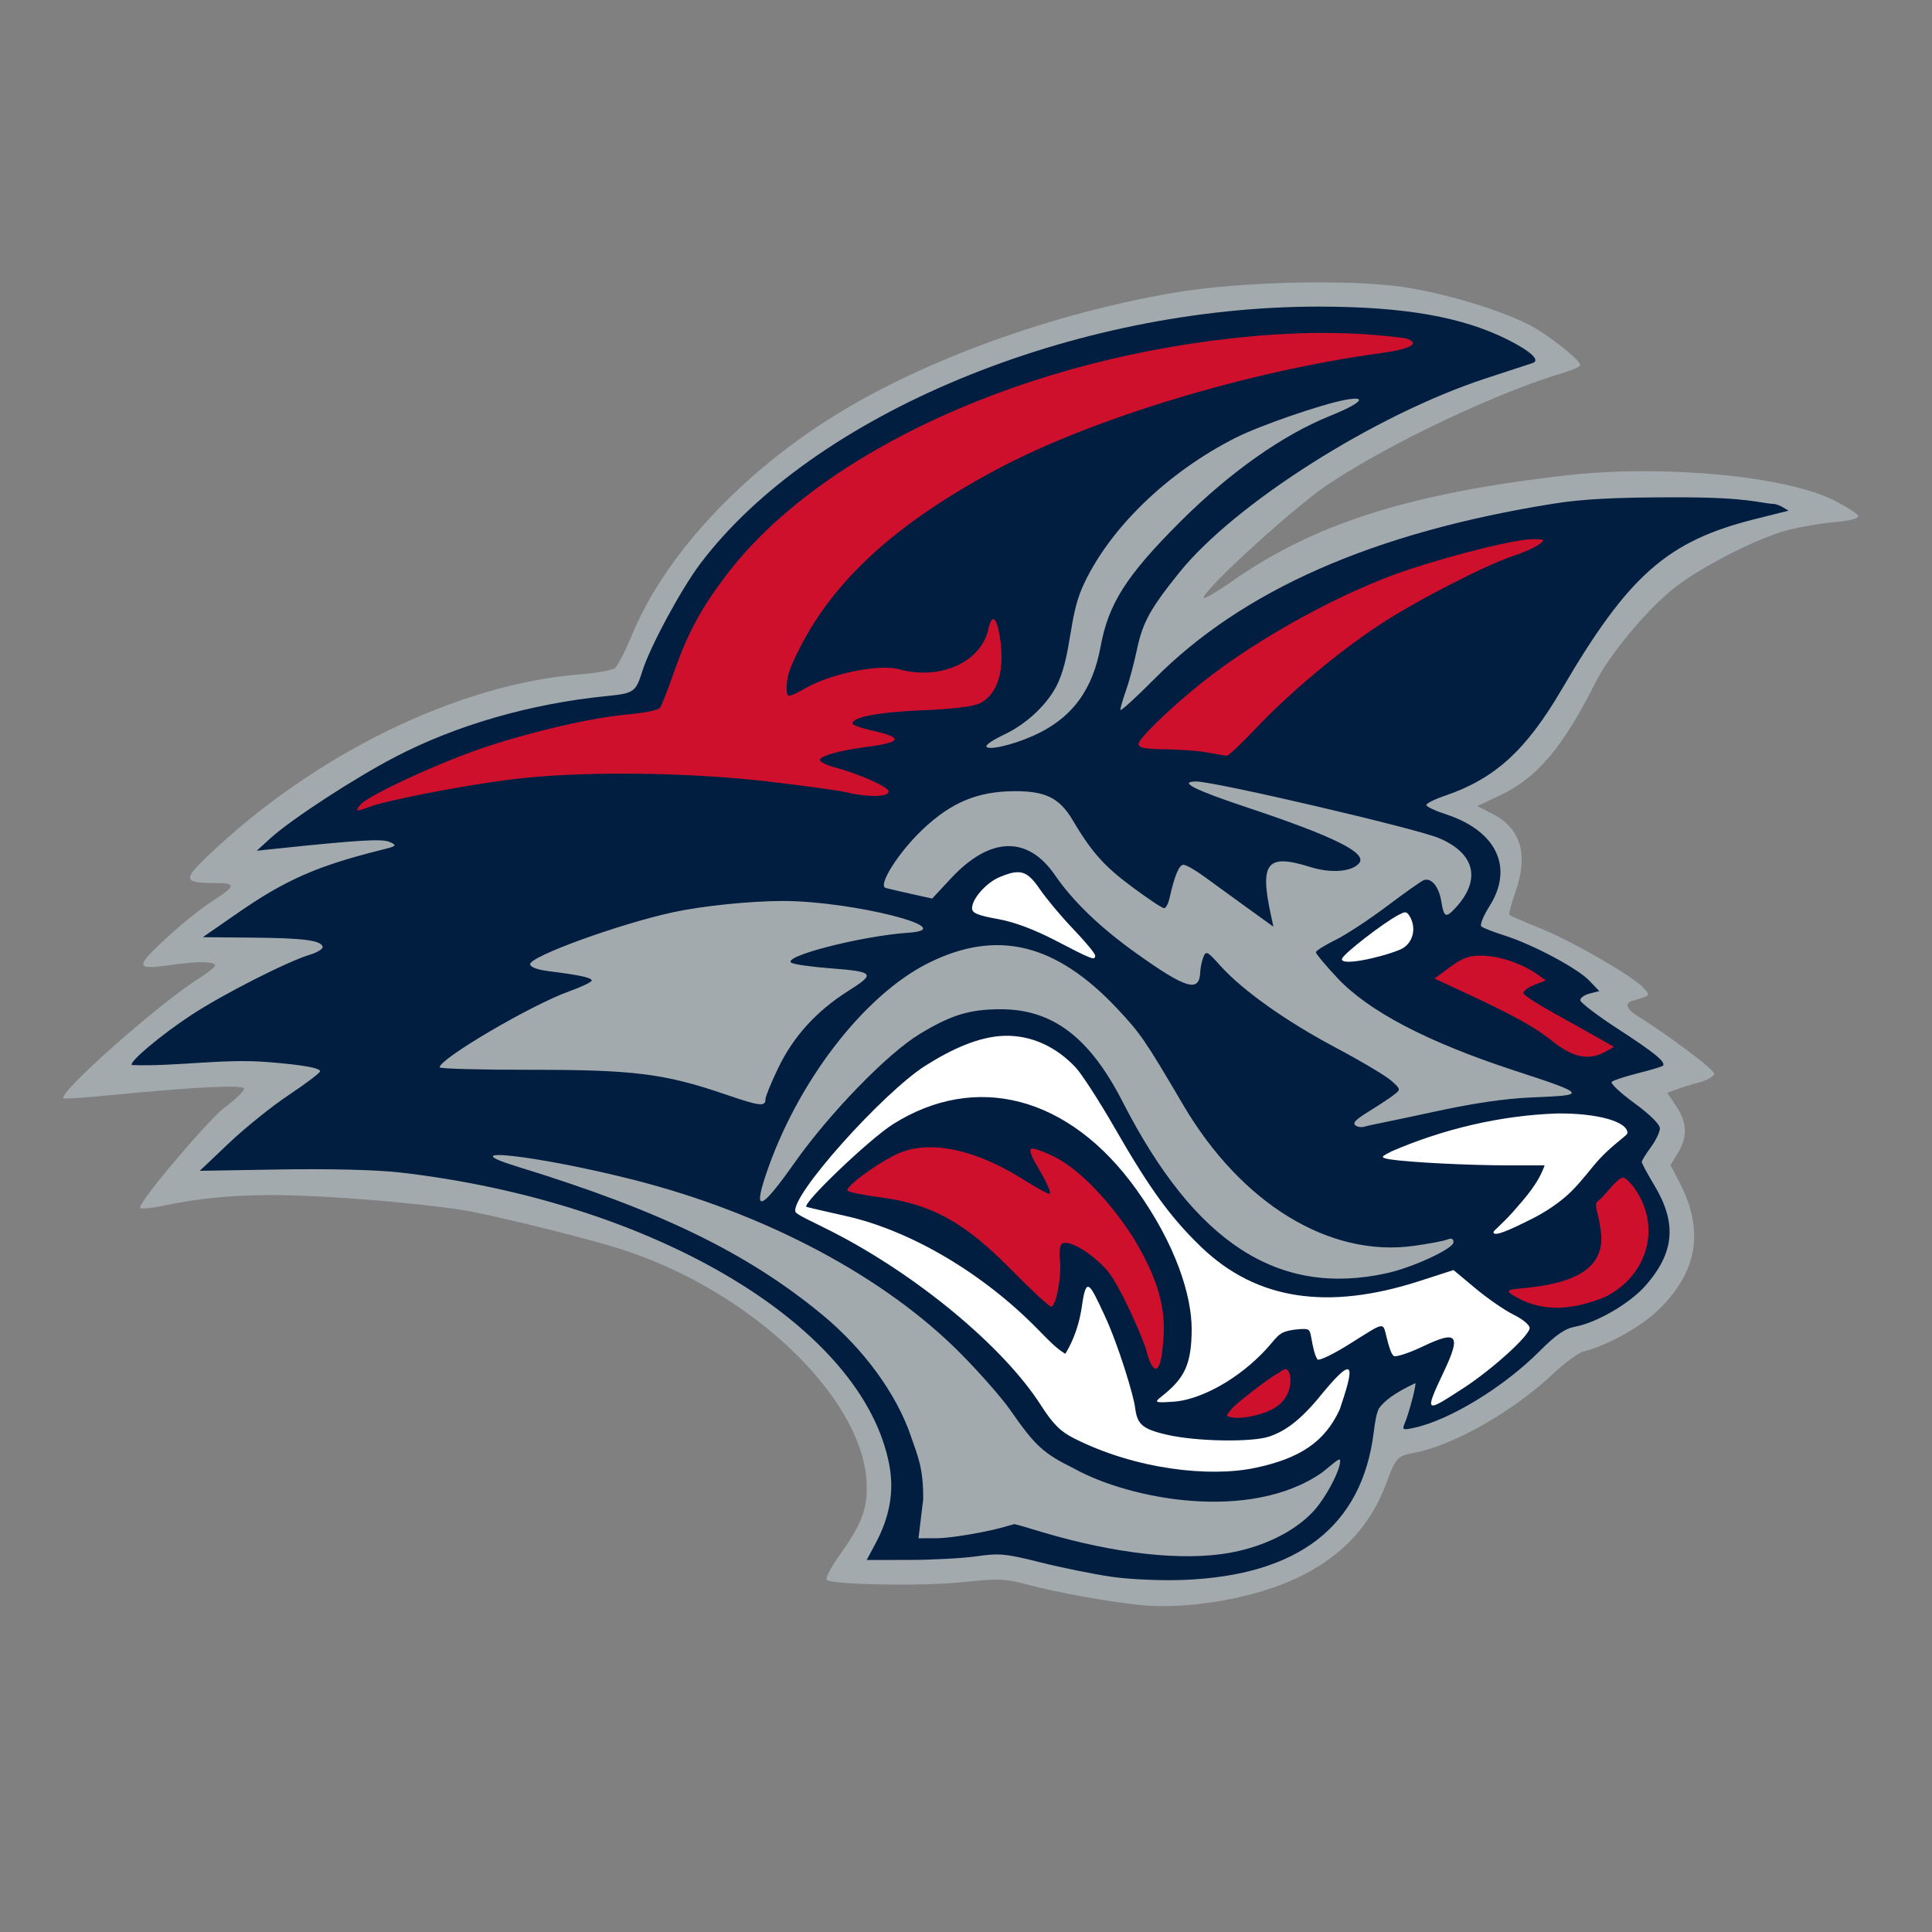
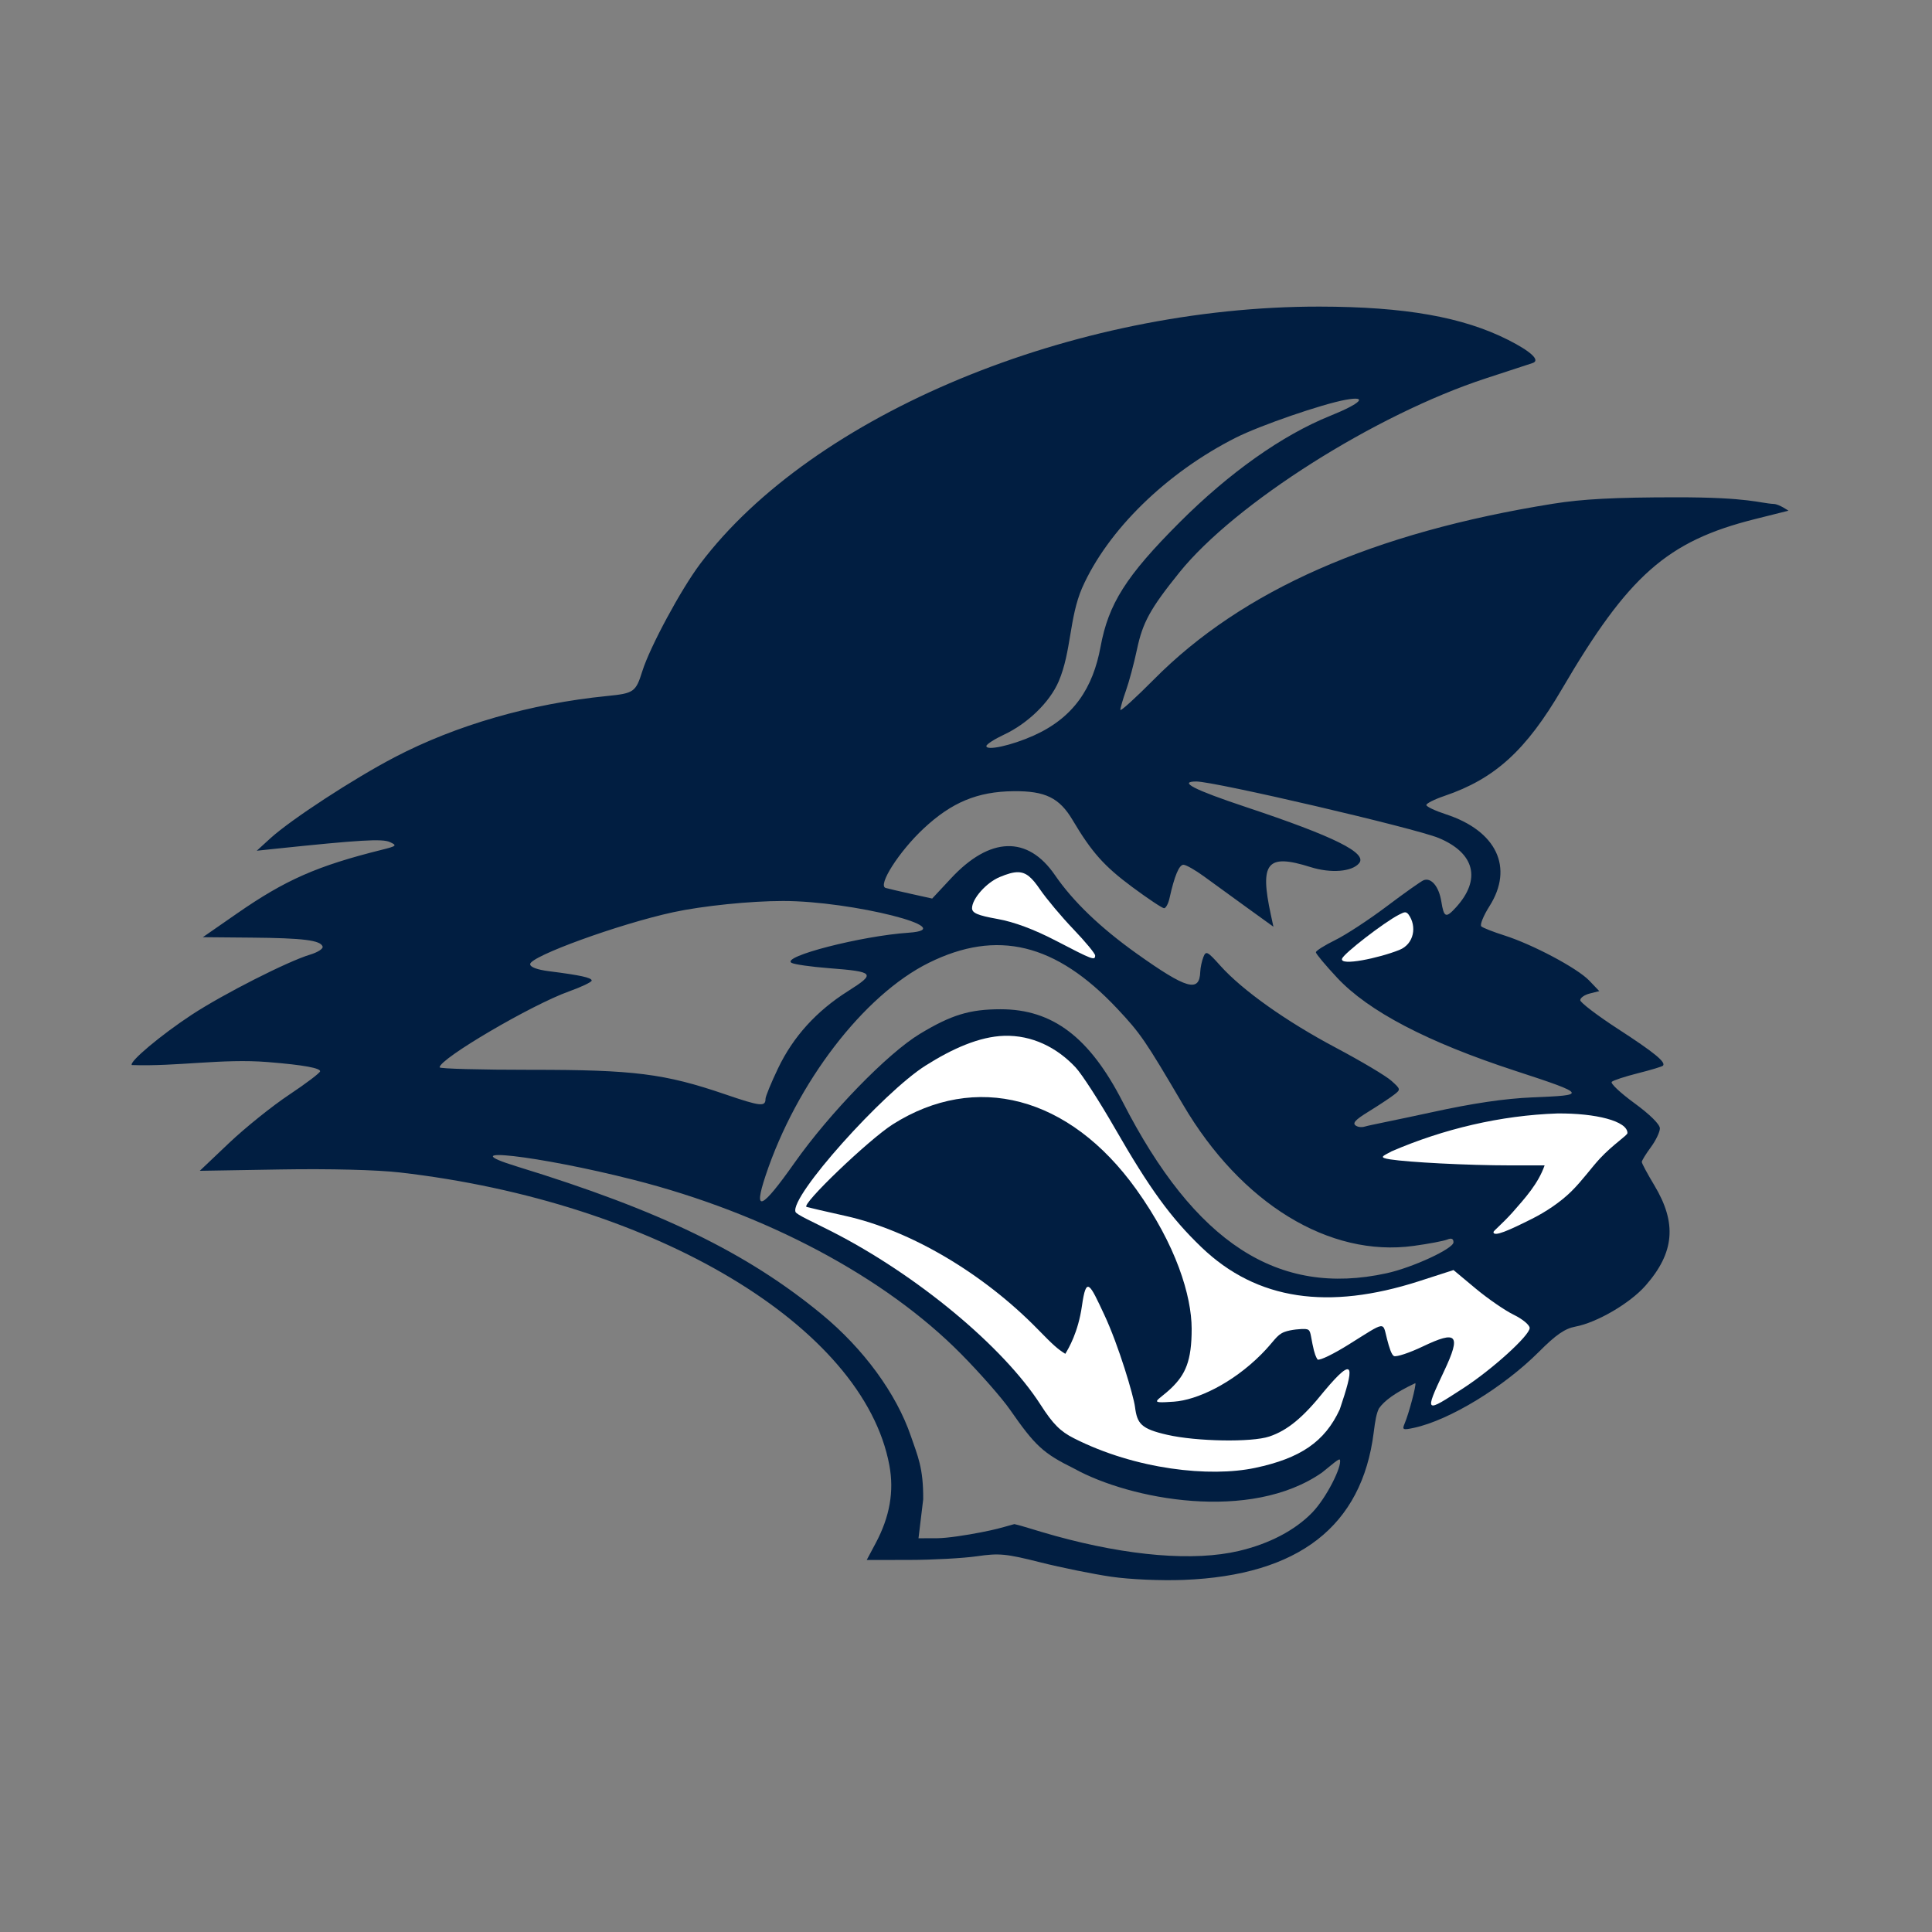
<svg xmlns="http://www.w3.org/2000/svg" viewBox="0 0 108 108" height="108" width="108" id="svg1" version="1.1">
  <rect x="0" y="0" width="108" height="108" fill="#808080" stroke="none" />
  <defs id="defs1">
    <clipPath id="clipPath2" clipPathUnits="userSpaceOnUse">
      <path id="path2" transform="translate(-47.808,-13.708)" d="M 0,81 H 81 V 0 H 0 Z" />
    </clipPath>
    <clipPath id="clipPath4" clipPathUnits="userSpaceOnUse">
      <path id="path4" transform="translate(-43.328,-50.157)" d="M 0,81 H 81 V 0 H 0 Z" />
    </clipPath>
    <clipPath id="clipPath6" clipPathUnits="userSpaceOnUse">
      <path id="path6" transform="translate(-53.621,-23.448)" d="M 0,81 H 81 V 0 H 0 Z" />
    </clipPath>
    <clipPath id="clipPath8" clipPathUnits="userSpaceOnUse">
      <path id="path8" transform="translate(-65.294,-34.317)" d="M 0,81 H 81 V 0 H 0 Z" />
    </clipPath>
  </defs>
  <g id="layer-MC0">
-     <path clip-path="url(#clipPath2)" transform="matrix(1.333,0,0,-1.333,63.743,89.723)" style="fill:#a3aaae;fill-opacity:1;fill-rule:nonzero;stroke:none" d="m 0,0 c -1.244,0.124 -3.528,0.533 -4.624,0.83 -1.043,0.282 -1.267,0.292 -2.885,0.125 -1.652,-0.171 -5.307,-0.108 -5.637,0.096 -0.079,0.049 0.165,0.519 0.541,1.047 0.893,1.251 1.141,1.875 1.135,2.851 -0.022,3.644 -4.819,8.259 -10.397,10.004 -1.288,0.403 -4.391,1.183 -6.074,1.525 -1.306,0.265 -4.76,0.595 -7.215,0.688 -2.296,0.086 -4.079,-0.045 -5.883,-0.434 -0.439,-0.094 -0.841,-0.128 -0.894,-0.076 -0.161,0.161 2.865,3.695 3.487,4.168 0.623,0.473 0.863,0.747 0.863,0.832 0,0.172 -2.055,0.073 -5.467,-0.261 -1.127,-0.112 -2.076,-0.176 -2.108,-0.146 -0.23,0.225 3.981,3.956 5.667,5.021 0.381,0.24 0.693,0.488 0.693,0.551 0,0.151 -0.617,0.2 -1.812,0.028 -1.528,-0.221 -1.569,-0.121 -0.288,1.07 0.612,0.57 1.467,1.264 1.9,1.542 1.096,0.706 1.118,0.814 0.171,0.817 -1.281,0.004 -1.321,0.139 -0.32,1.097 4.483,4.299 10.522,7.252 15.649,7.655 0.691,0.054 1.351,0.174 1.468,0.265 0.116,0.093 0.432,0.704 0.701,1.358 1.361,3.315 4.541,6.765 8.503,9.225 3.778,2.347 9.15,4.289 14.268,5.161 2.723,0.463 7.39,0.571 9.646,0.224 2.001,-0.309 4.571,-1.133 5.614,-1.801 0.855,-0.546 1.748,-1.295 1.748,-1.463 0,-0.062 -0.291,-0.198 -0.645,-0.303 C 14.988,50.865 10.512,48.748 7.896,47.01 6.481,46.07 2.657,42.588 2.657,42.24 c 0,-0.077 0.53,0.231 1.177,0.684 3.464,2.43 7.456,3.697 14.009,4.448 4.032,0.462 9.19,-0.015 11.231,-1.039 0.54,-0.271 1.003,-0.568 1.03,-0.66 0.031,-0.104 -0.339,-0.202 -0.982,-0.258 -0.566,-0.051 -1.439,-0.198 -1.94,-0.327 -1.329,-0.343 -3.804,-1.618 -4.903,-2.526 -1.124,-0.929 -2.616,-2.735 -3.17,-3.836 -1.38,-2.745 -2.462,-4.032 -3.999,-4.758 l -0.979,-0.463 0.639,-0.326 c 1.191,-0.608 1.514,-1.706 0.963,-3.272 -0.173,-0.495 -0.287,-0.93 -0.25,-0.967 0.037,-0.037 0.612,-0.286 1.278,-0.555 1.349,-0.544 3.888,-2.007 4.33,-2.494 0.311,-0.344 0.333,-0.319 -0.478,-0.56 -0.309,-0.093 -0.217,-0.346 0.229,-0.623 1.334,-0.832 3.226,-2.253 3.226,-2.422 0,-0.109 -0.282,-0.274 -0.626,-0.367 -0.344,-0.093 -0.788,-0.231 -0.985,-0.306 l -0.359,-0.135 0.378,-0.558 c 0.459,-0.677 0.48,-1.3 0.067,-1.968 l -0.31,-0.502 0.381,-0.73 C 23.677,15.68 23.359,13.906 21.646,12.303 20.924,11.627 19.511,10.855 18.598,10.638 18.386,10.587 17.806,10.163 17.307,9.695 15.594,8.088 13.096,6.674 11.442,6.375 10.792,6.258 10.696,6.152 10.329,5.145 9.681,3.364 8.493,2.075 6.682,1.187 4.867,0.296 2.054,-0.203 0,0" id="path1" />
    <path clip-path="url(#clipPath4)" transform="matrix(1.333,0,0,-1.333,57.771,41.124)" style="fill:#011e41;fill-opacity:1;fill-rule:nonzero;stroke:none" d="m 0,0 c 1.695,0.758 2.496,2.007 2.814,3.73 0.332,1.791 1.055,2.956 3.321,5.221 2.084,2.083 4.303,3.653 6.31,4.462 1.294,0.522 1.608,0.845 0.652,0.673 C 12.113,13.909 9.503,13.009 8.489,12.498 5.579,11.03 3.112,8.62 2.04,6.195 1.499,4.943 1.591,3.533 1.061,2.284 0.676,1.377 -0.279,0.491 -1.223,0.049 -1.636,-0.145 -1.975,-0.363 -1.975,-0.436 -1.975,-0.643 -0.922,-0.412 0,0 m -11.237,-15.233 c 0,0.101 0.237,0.678 0.526,1.282 0.636,1.329 1.608,2.401 2.935,3.239 1.176,0.743 1.119,0.812 -0.798,0.961 -0.749,0.058 -1.455,0.159 -1.57,0.223 -0.462,0.258 2.919,1.13 4.905,1.264 2.284,0.153 -2.369,1.331 -5.261,1.331 -1.372,0 -3.382,-0.206 -4.609,-0.472 -2.259,-0.49 -5.998,-1.847 -5.998,-2.177 0,-0.124 0.297,-0.234 0.796,-0.297 1.31,-0.166 1.785,-0.27 1.785,-0.391 0,-0.063 -0.427,-0.267 -0.949,-0.454 -1.577,-0.563 -5.429,-2.824 -5.429,-3.185 0,-0.059 1.725,-0.105 3.834,-0.104 4.313,0.003 5.602,-0.159 8.142,-1.028 1.476,-0.505 1.691,-0.529 1.691,-0.192 m 27.902,-0.568 c 1.757,0.385 3.081,0.582 4.279,0.633 2.213,0.093 2.36,0.103 -0.733,1.111 -3.71,1.211 -6.166,2.505 -7.474,3.903 -0.491,0.525 -0.893,1.006 -0.893,1.069 0,0.064 0.365,0.294 0.811,0.513 0.447,0.219 1.42,0.857 2.163,1.417 0.744,0.561 1.439,1.052 1.544,1.093 0.319,0.123 0.642,-0.266 0.742,-0.891 0.109,-0.68 0.191,-0.713 0.617,-0.245 1.064,1.168 0.789,2.273 -0.723,2.905 -0.982,0.41 -9.392,2.371 -10.168,2.371 -0.773,0 -0.104,-0.344 2.091,-1.075 3.696,-1.232 5.091,-1.925 4.736,-2.352 C 13.358,-5.709 12.472,-5.78 11.619,-5.511 9.795,-4.936 9.48,-5.314 9.955,-7.51 l 0.108,-0.502 -1.122,0.81 c -0.616,0.445 -1.421,1.03 -1.789,1.299 -0.368,0.269 -0.756,0.489 -0.861,0.489 -0.184,0 -0.379,-0.469 -0.586,-1.405 -0.051,-0.229 -0.153,-0.417 -0.228,-0.417 -0.075,0 -0.675,0.399 -1.334,0.888 -1.18,0.875 -1.697,1.455 -2.502,2.81 -0.554,0.933 -1.148,1.223 -2.476,1.209 -1.512,-0.015 -2.596,-0.466 -3.777,-1.571 -1.026,-0.96 -1.935,-2.384 -1.586,-2.486 0.11,-0.032 0.594,-0.145 1.075,-0.251 l 0.876,-0.194 0.795,0.853 c 1.629,1.748 3.212,1.795 4.354,0.129 0.76,-1.106 1.906,-2.206 3.425,-3.288 2.098,-1.493 2.638,-1.648 2.668,-0.764 0.006,0.171 0.065,0.447 0.13,0.614 0.108,0.278 0.169,0.247 0.71,-0.358 0.926,-1.033 2.758,-2.334 4.851,-3.444 1.054,-0.559 2.099,-1.181 2.322,-1.382 0.4,-0.359 0.401,-0.367 0.101,-0.597 -0.167,-0.129 -0.64,-0.441 -1.05,-0.694 -0.574,-0.352 -0.698,-0.492 -0.533,-0.597 0.12,-0.076 0.301,-0.063 0.406,-0.025 0.104,0.038 1.335,0.278 2.733,0.583 m -1.859,-6.744 c 1.091,0.238 2.808,1.032 2.808,1.299 0,0.153 -0.083,0.189 -0.265,0.114 -0.147,-0.059 -0.779,-0.18 -1.406,-0.265 -3.537,-0.488 -7.232,1.775 -9.667,5.917 -1.593,2.711 -1.785,2.991 -2.767,4.037 -2.572,2.736 -5.036,3.334 -7.899,1.916 -2.728,-1.352 -5.551,-5.035 -6.846,-8.93 -0.525,-1.58 -0.168,-1.42 1.217,0.545 1.473,2.089 3.905,4.591 5.257,5.407 1.319,0.797 2.089,1.031 3.382,1.032 2.184,0.002 3.735,-1.175 5.123,-3.887 3.028,-5.915 6.514,-8.18 11.063,-7.185 M 8.62,-34.188 c 1.27,0.298 2.346,0.863 3.068,1.606 0.599,0.618 1.257,1.939 1.164,2.214 -0.029,0.083 -0.35,-0.217 -0.751,-0.534 -3.001,-2.093 -8.054,-1.133 -10.397,0.167 -1.299,0.643 -1.63,0.948 -2.691,2.474 -0.334,0.481 -1.257,1.532 -2.05,2.334 -3.192,3.232 -8.205,5.897 -13.732,7.301 -4.003,1.018 -7.782,1.445 -4.87,0.552 5.963,-1.831 9.618,-3.604 12.755,-6.187 1.76,-1.449 3.134,-3.327 3.745,-5.117 0.281,-0.825 0.526,-1.321 0.515,-2.648 l -0.197,-1.632 0.778,0.002 c 0.428,0.002 1.252,0.131 1.841,0.247 0.668,0.133 0.72,0.156 1.4,0.345 0.392,-0.087 0.837,-0.25 1.713,-0.493 3.079,-0.85 5.826,-1.076 7.709,-0.631 m -5.355,-1.083 c -0.752,0.109 -2.092,0.381 -2.978,0.604 -1.436,0.362 -1.723,0.39 -2.657,0.255 -0.576,-0.083 -1.852,-0.153 -2.835,-0.154 l -1.788,-0.003 0.379,0.711 c 0.589,1.107 0.775,2.166 0.571,3.261 -1.082,5.82 -9.831,11.051 -20.531,12.28 -0.966,0.11 -2.934,0.16 -4.991,0.126 l -3.396,-0.057 1.228,1.166 c 0.676,0.641 1.812,1.554 2.524,2.027 0.711,0.474 1.294,0.915 1.294,0.982 0,0.125 -0.622,0.26 -2.202,0.386 -1.897,0.153 -3.797,-0.193 -5.694,-0.126 -0.127,0.129 1.22,1.261 2.513,2.11 1.321,0.866 4.025,2.24 4.963,2.521 0.319,0.096 0.556,0.248 0.525,0.338 -0.087,0.265 -0.808,0.356 -2.982,0.375 l -2.041,0.018 1.434,0.995 c 2.027,1.408 3.361,1.995 6.066,2.669 0.63,0.157 0.657,0.183 0.341,0.326 -0.318,0.145 -1.25,0.09 -4.821,-0.284 l -0.759,-0.08 0.573,0.523 c 0.865,0.786 3.486,2.497 5.204,3.395 2.586,1.351 5.704,2.25 8.913,2.57 1.128,0.112 1.205,0.166 1.481,1.047 0.318,1.013 1.622,3.431 2.426,4.498 C -9.246,13.48 1.656,18.006 12.002,17.993 15.568,17.988 18,17.559 19.901,16.6 20.869,16.111 21.265,15.738 20.935,15.627 20.82,15.589 19.941,15.301 18.981,14.987 14.345,13.472 8.448,9.738 6.116,6.84 4.899,5.329 4.58,4.749 4.342,3.621 4.218,3.036 4.011,2.259 3.88,1.894 3.75,1.528 3.645,1.164 3.645,1.083 c 0,-0.079 0.631,0.494 1.404,1.273 3.71,3.746 9.197,6.161 16.741,7.37 1.24,0.198 2.571,0.268 5.163,0.27 3.089,0.002 3.477,-0.246 4.101,-0.28 0.222,-0.012 0.607,-0.282 0.607,-0.282 L 30.245,9.079 C 26.579,8.159 24.954,6.726 22.16,1.951 c -1.505,-2.572 -2.81,-3.76 -4.924,-4.478 -0.418,-0.142 -0.76,-0.314 -0.76,-0.381 0,-0.067 0.367,-0.241 0.816,-0.388 2.129,-0.694 2.86,-2.233 1.831,-3.855 -0.256,-0.404 -0.409,-0.785 -0.342,-0.847 0.069,-0.062 0.5,-0.231 0.959,-0.377 1.194,-0.379 3.068,-1.375 3.566,-1.895 l 0.423,-0.443 -0.4,-0.1 c -0.22,-0.055 -0.399,-0.181 -0.399,-0.28 0,-0.097 0.711,-0.639 1.58,-1.204 1.527,-0.99 2.03,-1.402 1.887,-1.544 -0.037,-0.037 -0.508,-0.18 -1.046,-0.315 -0.539,-0.136 -1.034,-0.298 -1.1,-0.361 -0.066,-0.062 0.361,-0.464 0.949,-0.893 0.648,-0.473 1.07,-0.89 1.07,-1.058 0,-0.151 -0.17,-0.508 -0.379,-0.791 -0.209,-0.283 -0.38,-0.561 -0.38,-0.618 0,-0.058 0.236,-0.496 0.524,-0.976 0.958,-1.59 0.85,-2.827 -0.369,-4.212 -0.651,-0.74 -2.038,-1.549 -2.939,-1.717 -0.438,-0.081 -0.817,-0.342 -1.519,-1.046 -1.493,-1.496 -3.76,-2.877 -5.249,-3.198 -0.465,-0.1 -0.504,-0.083 -0.396,0.172 0.181,0.423 0.503,1.641 0.451,1.701 -0.858,-0.405 -1.299,-0.736 -1.527,-1.062 -0.104,-0.214 -0.155,-0.498 -0.218,-1.005 -0.495,-3.933 -3.15,-5.995 -7.967,-6.184 -0.956,-0.037 -2.256,0.019 -3.037,0.133" id="path3" />
-     <path clip-path="url(#clipPath6)" transform="matrix(1.333,0,0,-1.333,71.495,76.736)" style="fill:#cf102d;fill-opacity:1;fill-rule:nonzero;stroke:none" d="m 0,0 c -0.232,-0.118 -0.583,-0.37 -1.116,-0.78 -0.558,-0.43 -0.856,-0.691 -0.957,-0.85 -0.055,-0.088 -0.142,-0.144 -0.088,-0.181 0.297,-0.199 1.418,-0.012 1.999,0.347 0.501,0.31 0.723,0.865 0.622,1.387 C 0.33,0.269 0.222,0.158 0,0 M 14.421,8.179 C 14.344,8.175 14.265,8.109 14.131,7.989 13.889,7.77 13.63,7.392 13.416,7.236 13.329,7.174 13.281,7.092 13.297,6.978 13.333,6.704 13.438,6.435 13.477,6.076 13.843,4.068 11.796,3.67 9.935,3.515 9.488,3.461 9.592,3.365 9.94,3.18 c 1.197,-0.698 2.491,-0.504 3.726,-0.008 1.842,0.911 2.414,3.044 1.158,4.683 -0.21,0.227 -0.305,0.329 -0.403,0.324 m -29.109,1.276 c -0.524,-0.008 -1,-0.116 -1.418,-0.327 -0.935,-0.472 -2.123,-1.373 -1.979,-1.5 0.068,-0.061 0.704,-0.186 1.414,-0.279 2.11,-0.282 3.504,-1.055 5.419,-3.004 0.852,-0.867 1.618,-1.576 1.699,-1.576 0.208,0 0.451,1.335 0.365,1.993 -0.041,0.311 0.002,0.597 0.095,0.655 0.276,0.17 1.183,-0.358 1.841,-1.072 0.578,-0.627 1.544,-2.925 1.666,-3.322 0.03,-0.098 0.082,-0.359 0.181,-0.574 0.268,-0.59 0.48,-0.235 0.554,0.93 0.152,1.585 -0.455,2.952 -1.256,4.279 -0.925,1.449 -2.224,2.865 -3.332,3.408 -0.476,0.233 -0.908,0.378 -0.963,0.323 -0.056,-0.056 0.017,-0.304 0.166,-0.556 0.472,-0.8 0.691,-1.264 0.626,-1.328 -0.035,-0.035 -0.516,0.223 -1.073,0.574 -1.466,0.927 -2.85,1.394 -4.005,1.376 M 8.337,17.489 C 7.909,17.469 7.635,17.35 7.179,17.015 L 6.52,16.53 7.341,16.15 c 2.373,-1.093 3.361,-1.629 4.099,-2.225 0.882,-0.711 1.551,-0.85 2.245,-0.465 l 0.366,0.204 -0.67,0.38 c -0.367,0.209 -1.208,0.679 -1.869,1.044 -0.661,0.365 -1.23,0.735 -1.258,0.821 -0.028,0.085 0.174,0.243 0.446,0.351 l 0.493,0.194 -0.365,0.257 c -0.642,0.45 -1.589,0.769 -2.302,0.778 -0.067,10e-4 -0.128,0.003 -0.189,0 m 2.325,17.468 C 9.974,34.962 7.528,34.367 5.466,33.689 2.732,32.792 -0.855,30.833 -3.237,28.935 -4.532,27.903 -5.89,26.59 -5.89,26.368 c 0,-0.16 0.267,-0.215 1.101,-0.223 0.605,-0.007 1.409,-0.066 1.785,-0.133 0.375,-0.067 0.739,-0.132 0.807,-0.143 0.067,-0.01 0.613,0.502 1.215,1.139 1.403,1.489 3.461,3.213 5.191,4.352 1.532,1.009 4.457,2.514 5.632,2.899 0.427,0.14 0.905,0.355 1.063,0.474 0.269,0.204 0.253,0.219 -0.242,0.224 m -11.631,8.522 c -9.496,-0.822 -18.287,-4.827 -22.241,-10.074 -1.059,-1.405 -1.61,-2.437 -2.202,-4.138 -0.232,-0.668 -0.48,-1.293 -0.55,-1.386 -0.071,-0.092 -0.654,-0.213 -1.301,-0.27 -1.546,-0.138 -3.965,-0.694 -6.036,-1.381 -1.869,-0.621 -4.901,-2.018 -5.22,-2.406 -0.243,-0.296 -0.187,-0.309 0.375,-0.095 0.728,0.277 3.872,0.889 5.908,1.148 2.805,0.358 7.299,0.322 10.782,-0.08 1.503,-0.174 3.006,-0.379 3.34,-0.461 0.877,-0.212 1.747,-0.193 1.747,0.039 0,0.191 -1.227,0.734 -2.316,1.029 -0.313,0.085 -0.569,0.218 -0.569,0.294 0,0.163 0.823,0.397 1.898,0.537 1.553,0.201 1.635,0.393 0.299,0.693 -0.458,0.102 -0.831,0.237 -0.831,0.299 0,0.271 1.131,0.482 2.961,0.555 1.24,0.049 2.127,0.161 2.387,0.294 0.759,0.386 1.059,1.41 0.826,2.823 -0.136,0.82 -0.335,0.935 -0.479,0.276 -0.304,-1.383 -2.026,-2.151 -3.754,-1.671 -0.802,0.223 -2.821,-0.182 -3.867,-0.773 -0.705,-0.398 -0.811,-0.419 -0.826,-0.185 -0.036,0.551 0.062,0.89 0.508,1.779 1.464,2.923 4.093,5.317 8.318,7.569 4.007,2.136 10.558,4.115 16.083,4.864 1.28,0.174 1.695,0.421 1.043,0.622 -2.071,0.28 -4.2,0.28 -6.283,0.099" id="path5" />
    <path clip-path="url(#clipPath8)" transform="matrix(1.333,0,0,-1.333,87.059,62.243)" style="fill:#ffffff;fill-opacity:1;fill-rule:evenodd;stroke:none" d="m 0,0 c -2.379,-0.081 -4.772,-0.647 -6.954,-1.589 -0.371,-0.203 -0.567,-0.257 -0.05,-0.338 0.753,-0.117 3.176,-0.25 5.054,-0.251 h 1.414 c -0.27,-0.77 -0.818,-1.37 -1.348,-1.974 -0.438,-0.487 -0.797,-0.772 -0.797,-0.821 0,-0.223 0.653,0.072 1.614,0.554 0.575,0.288 1.19,0.696 1.65,1.149 0.461,0.454 0.844,0.998 1.201,1.381 0.556,0.596 1.154,0.969 1.154,1.068 C 2.938,-0.321 1.615,0.015 0,0 m -23.205,3.256 c -1.032,-0.034 -2.161,-0.532 -3.297,-1.252 -1.769,-1.12 -5.696,-5.488 -5.448,-6.133 0.044,-0.116 0.723,-0.415 1.504,-0.813 3.575,-1.82 7.205,-4.829 8.774,-7.275 0.517,-0.805 0.825,-1.115 1.396,-1.404 2.596,-1.317 5.71,-1.643 7.601,-1.242 1.892,0.401 2.921,1.09 3.55,2.456 0.579,1.719 0.689,2.366 -0.66,0.753 -0.878,-1.097 -1.533,-1.638 -2.296,-1.894 -0.744,-0.249 -3.045,-0.209 -4.276,0.071 -1.108,0.252 -1.266,0.466 -1.357,1.177 -0.058,0.451 -0.677,2.559 -1.291,3.867 -0.606,1.293 -0.751,1.642 -0.933,0.364 -0.159,-1.113 -0.561,-1.786 -0.698,-2.011 -0.325,0.205 -0.495,0.355 -1.145,1.021 -2.303,2.359 -5.355,4.159 -8.081,4.764 -0.794,0.177 -1.525,0.346 -1.623,0.375 -0.26,0.078 2.615,2.831 3.616,3.465 3.467,2.194 7.396,1.199 10.21,-2.729 1.677,-2.339 2.317,-4.467 2.322,-5.837 0.004,-1.37 -0.27,-1.931 -0.853,-2.495 -0.576,-0.554 -1.044,-0.652 0.111,-0.57 0.956,0.067 2.431,0.752 3.661,1.984 0.548,0.548 0.626,0.805 0.969,0.938 0.268,0.103 0.733,0.136 0.879,0.124 0.227,-0.018 0.199,-0.136 0.299,-0.626 0.09,-0.447 0.148,-0.548 0.215,-0.655 0.112,-0.042 0.695,0.25 1.306,0.632 1.592,0.994 1.413,0.971 1.608,0.222 0.089,-0.343 0.187,-0.666 0.294,-0.707 0.109,-0.042 0.648,0.137 1.197,0.399 1.44,0.687 1.632,0.518 0.898,-1.035 -0.86,-1.819 -0.771,-1.731 0.786,-0.726 1.221,0.788 2.805,2.225 2.805,2.539 0,0.126 -0.298,0.374 -0.66,0.551 -0.363,0.175 -1.079,0.667 -1.594,1.095 l -0.94,0.784 -1.471,-0.475 c -3.76,-1.204 -6.762,-0.812 -9.102,1.435 -1.282,1.231 -2.172,2.456 -3.621,4.977 -0.647,1.128 -1.39,2.279 -1.651,2.558 -0.785,0.841 -1.833,1.365 -3.004,1.328 M -6.648,8.333 C -7.275,8.01 -8.958,6.709 -9.03,6.492 c -0.109,-0.326 1.547,0.022 2.404,0.366 0.618,0.248 0.744,0.993 0.38,1.491 -0.123,0.157 -0.219,0.066 -0.402,-0.016 m -15.968,1.784 c -0.205,0.004 -0.449,-0.068 -0.774,-0.204 -0.559,-0.233 -1.157,-0.909 -1.157,-1.305 0,-0.201 0.235,-0.303 1.063,-0.451 0.704,-0.126 1.539,-0.437 2.467,-0.92 1.525,-0.794 1.632,-0.835 1.632,-0.612 0,0.082 -0.41,0.577 -0.911,1.101 -0.501,0.523 -1.133,1.278 -1.404,1.674 -0.337,0.494 -0.574,0.711 -0.916,0.717" id="path7" />
  </g>
</svg>